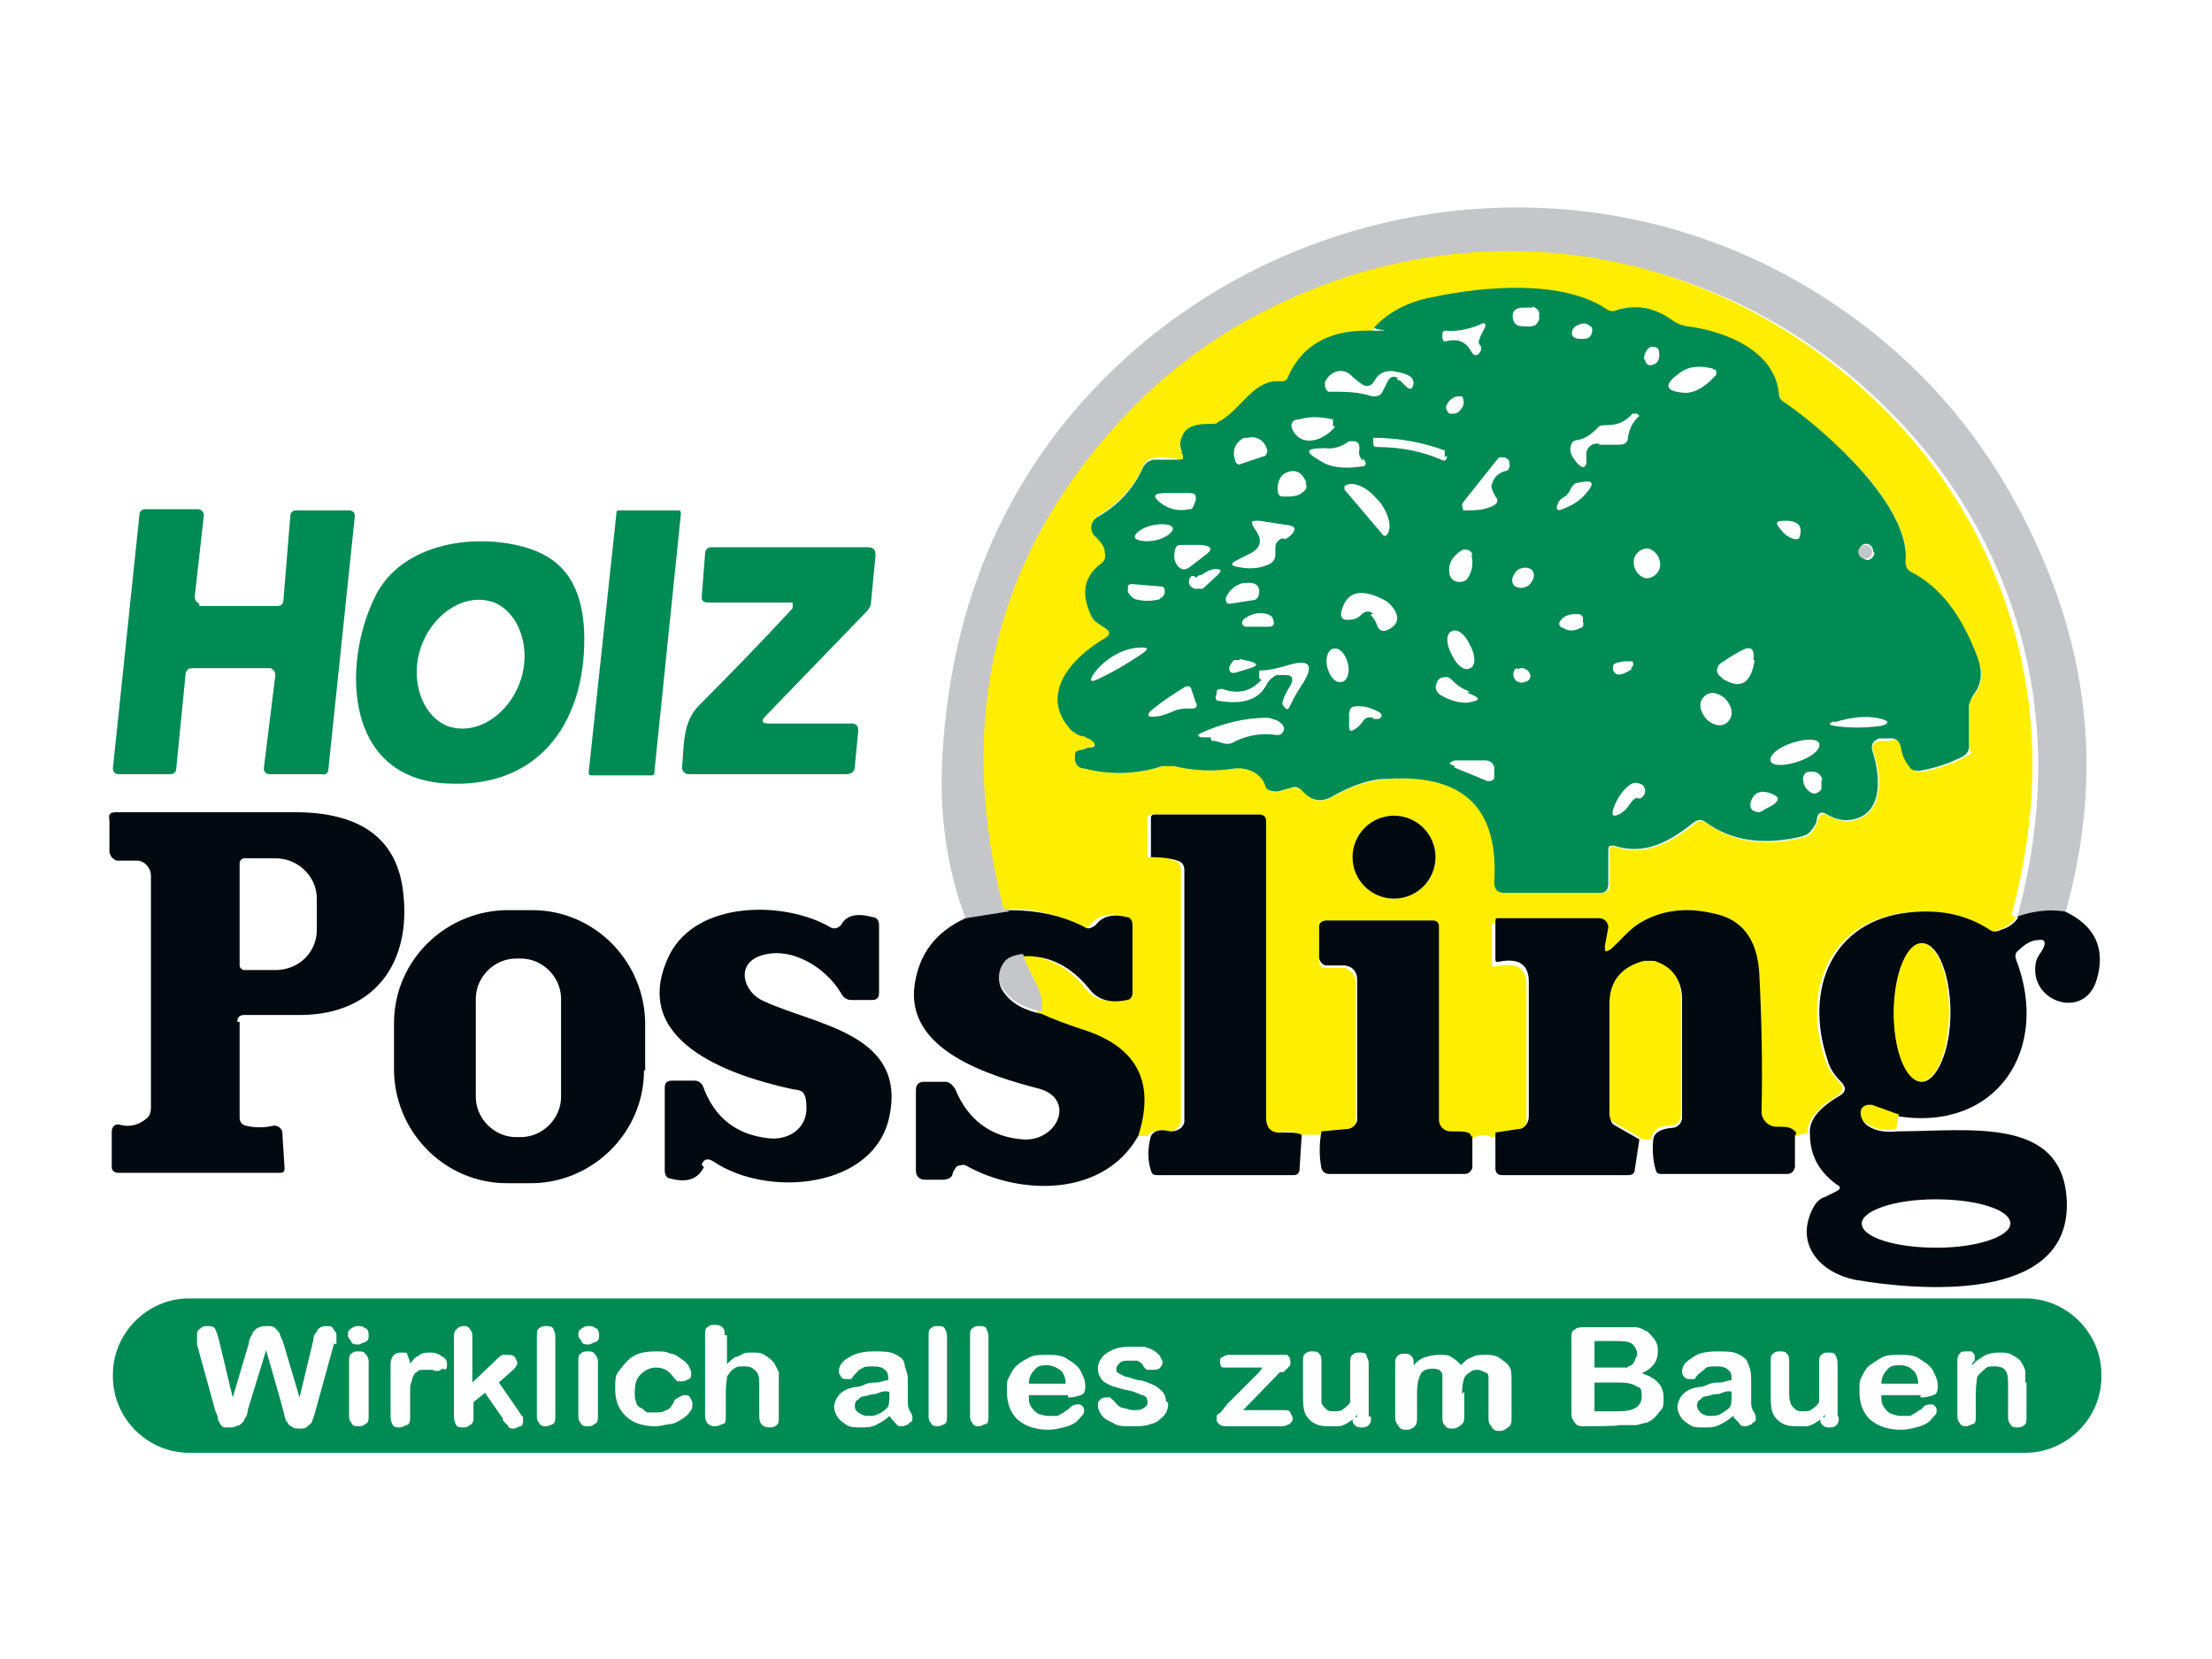
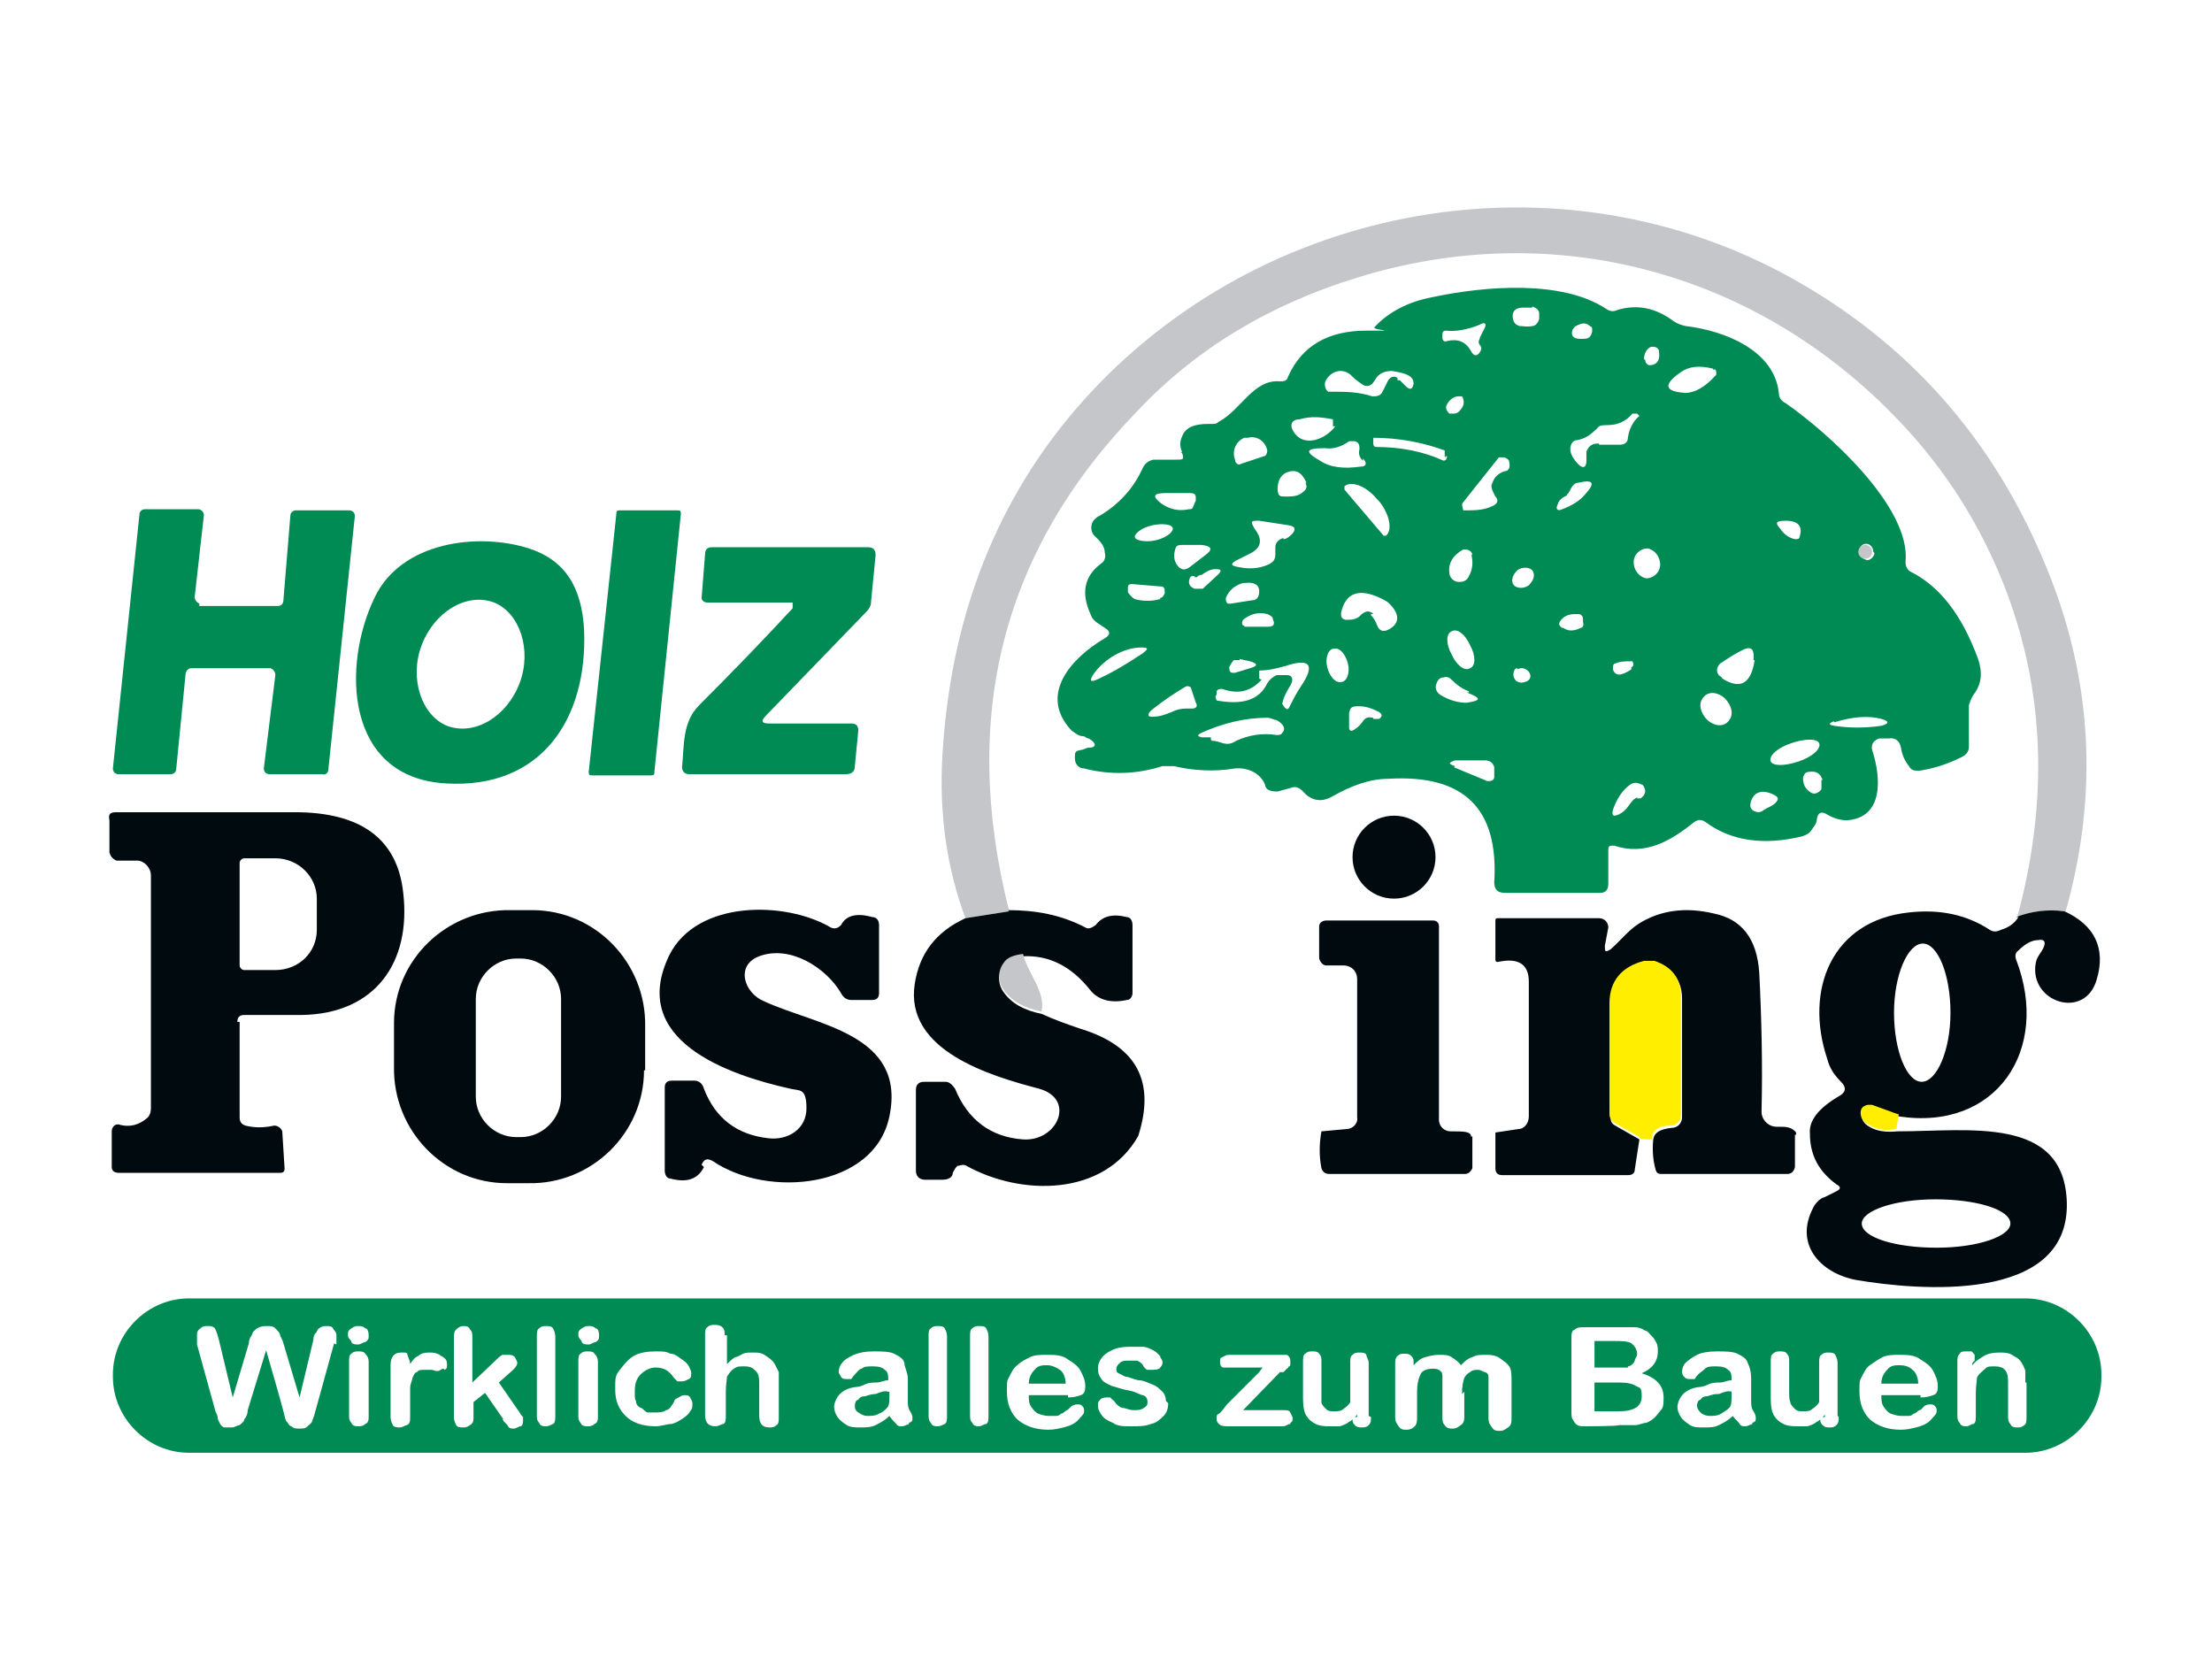
<svg xmlns="http://www.w3.org/2000/svg" id="Ebene_1" data-name="Ebene 1" viewBox="0 0 192 144">
  <defs>
    <style>      .cls-1 {        fill: #010a0e;      }      .cls-1, .cls-2, .cls-3, .cls-4 {        stroke-width: 0px;      }      .cls-2 {        fill: #008a54;      }      .cls-3 {        fill: #fe0;      }      .cls-4 {        fill: #c4c6c9;      }    </style>
  </defs>
  <g>
    <path class="cls-4" d="M179.3,79.1c-1.6-.2-3,0-4.2.5,2.7-10,2.4-19.5-1-28.4-2.1-5.5-5.2-10.4-9.2-14.6-12.3-13-30-17.8-47.1-12.5-7.5,2.3-13.9,6.1-19,11.5-11.8,12.1-15.5,26.6-11.2,43.5l-3.8.6c-1.6-4.3-2.3-9-2-14.1.7-12.2,4.8-22.5,12.2-30.8,15.5-17.3,41.4-22,61.8-10.5,10.6,6,18,14.8,22.4,26.4,3.5,9.3,3.8,18.8,1.1,28.4Z" />
-     <path class="cls-3" d="M175,79.6c-.3.5-.9.9-1.5,1.1s-.7,0-1,0c-2-1.3-4.3-1.8-7-1.5-6.7.7-9.1,6.7-7.1,12.7.2.8.7,1.4,1.2,2,.5.4.4.8-.1,1.2-1.8,1.1-2.7,2.2-2.6,3.3-.2,0-.6,0-1.2.3-.4-.4-.9-.6-1.5-.5-.7,0-1.4-.4-1.5-1.1v-.2c.1-4.1,0-8.2-.2-12.1-.2-2.9-1.5-4.5-3.9-5.1-2.5-.6-4.7-.3-6.6.9-.9.6-1.6,1.5-2.4,2.2-.4.3-.5.2-.5-.3l.3-1.5c0-.4-.2-.9-.7-.9h-8.9c-.2,0-.3,0-.3.3h0v3.3c0,.2.2.2.3.2,1.8-.4,2.7,0,2.7,1.7v11.7c0,.5-.4,1-.9,1.1l-2.1.3c-.7-.3-1.4-.2-1.9.3,0-.4-.6-.5-1.8-.5s-1-.4-1-1h0v-16.8c0-.3-.2-.5-.5-.5h-9.3c-.3,0-.5.2-.5.5v2.7c0,.3.2.6.5.6h1.5c.7,0,1.2.7,1.2,1.3v12c0,.5-.4,1-.9,1l-2.2.2c-.6,0-1.2,0-1.8,0-.4-.3-1-.3-1.6-.2-1,0-1.5-.3-1.5-1.3v-25.7c0-.4-.2-.6-.6-.6h-9.1c-.2,0-.4,0-.4.4v3.3s0,0,0,0h0c.9,0,1.7,0,2.3.3.4,0,.6.4.6.8v21.7c0,.6-.5,1-1,1h-.2c-.8-.2-1.4,0-1.7.4h-1.2c1.5-4.8-.2-7.9-5-9.4-1.2-.4-2.3-.8-3.4-1.3.3-1.7-1.2-3.3-1.6-5,2.3,0,4.3.9,5.8,2.9.7.9,1.8,1.3,3.2.9.3,0,.5-.3.5-.6v-5.9c0-.3-.2-.6-.5-.7-1.2-.3-2.1,0-2.7.7-.2.3-.5.4-.9.2-2.1-1.1-4.3-1.6-6.7-1.5-4.3-16.9-.6-31.4,11.2-43.5,5.2-5.3,11.5-9.1,19-11.5,17.1-5.3,34.8-.4,47.1,12.5,4,4.2,7.1,9.1,9.2,14.6,3.4,9,3.7,18.4,1,28.4l.3.2ZM102.1,39.8c-.7,0-1.4-.2-2,0-.4,0-.7.3-.9.7-.8,1.8-2.1,3.2-3.8,4.2-.5.3-.7,1-.4,1.6,0,0,0,.2.2.3.4.4.7.9.8,1.4,0,.3,0,.7-.3.9-1.5,1.1-1.8,2.6-.9,4.5,0,.3.4.5.6.7l.6.4c.5.3.5.6,0,.9-2.8,1.8-5.8,4.9-2.9,8,.3.3.6.5,1,.5s.4.1.5.2c.6.4.5.6,0,.8-.3,0-.5,0-.7.2-.4,0-.5.4-.5.7,0,.5.3.8.8.9,2.3.6,4.5.5,6.8-.2.3,0,.7,0,1,0,1.7.4,3.5.5,5.3.2,1.1-.2,2.1.4,2.6,1.4,0,0,0,.3.2.4.2.3.5.3.9.2l1.1-.3c.4,0,.8,0,1.1.3.7.9,1.6,1,2.6.4,1.6-.9,3.2-1.4,4.8-1.5,6.6-.5,9.6,2.5,9.2,9,0,.6.2.9.9.9h8.3c.5,0,.7-.2.7-.7v-2.9c0-.4.2-.5.5-.4,2.6.9,4.9-.4,6.9-2,.4-.3.7-.3,1.1,0,2.2,1.6,5,2,8.3,1.2.3,0,.6-.3.8-.5.2-.3.4-.6.5-1,.1-.5.5-.7.9-.4.5.3,1.2.5,1.7.5,3.2-.3,3-3.8,2.2-6.1-.2-.5,0-.8.6-.9h.8c.6-.2,1,0,1.1.7.1.6.3,1.1.7,1.6.2.3.6.4.9.4,1.3-.2,2.5-.6,3.7-1.2s.5-.5.5-.9v-3.6c0-.4.2-.7.4-.9.7-.9.9-1.9.4-3.1-1.4-3.8-3.3-6.3-5.9-7.6-.3,0-.4-.4-.4-.8.6-4.9-6.8-11.4-10.4-13.8-.3-.2-.5-.5-.6-.9-.4-3.7-4.7-5.5-8.1-5.8-.4,0-.7-.2-1-.4-1.6-1.2-3.2-1.5-4.9-1-.4.1-.7,0-1-.1-3.8-2.5-10.4-2.1-15.1-1-2.1.5-3.8,1.3-5,2.6-.2.2-.4.3-.7.3-3.3,0-5.6,1.2-6.8,4,0,.3-.4.5-.7.4-2.3,0-3.4,2.5-5.3,3.5-.3.2-.7.3-1,.2-.8,0-1.8.3-2.2,1.1-.2.4-.2.9,0,1.3.2.5,0,.7-.5.6h.1ZM124.6,74.4c0-2-1.6-3.6-3.6-3.6s-3.6,1.6-3.6,3.6,1.6,3.6,3.6,3.6,3.6-1.6,3.6-3.6Z" />
    <path class="cls-2" d="M102.6,39.2c-.2-.4-.2-.9,0-1.3.3-.9,1.3-1.1,2.2-1.1s.7,0,1-.2c1.9-1,3-3.7,5.3-3.5.3,0,.6,0,.7-.4,1.2-2.7,3.5-4,6.8-4s.5,0,.7-.3c1.2-1.3,2.9-2.2,5-2.6,4.7-1,11.3-1.5,15.1,1,.3.2.6.3,1,.1,1.7-.5,3.3-.2,4.9,1,.3.2.6.3,1,.4,3.4.4,7.7,2.1,8.1,5.8,0,.4.2.7.6.9,3.6,2.5,10.9,9,10.4,13.8,0,.3.1.6.4.8,2.6,1.3,4.5,3.8,5.9,7.6.4,1.2.3,2.2-.4,3.1-.2.3-.3.6-.4.9v3.6c0,.4-.2.7-.6.9-1.2.6-2.4,1-3.7,1.2-.4,0-.7,0-.9-.4-.4-.5-.6-1-.7-1.6-.1-.6-.5-.9-1.1-.8h-.8c-.5.2-.7.5-.6,1,.8,2.4,1,5.9-2.2,6.1-.6,0-1.2-.2-1.7-.5s-.8-.2-.9.4c0,.4-.3.7-.5,1s-.5.4-.8.5c-3.3.8-6.1.4-8.3-1.2-.4-.3-.7-.3-1.1,0-2,1.6-4.2,2.9-6.9,2-.4,0-.5,0-.5.4v2.9c0,.5-.2.8-.7.8h-8.3c-.6,0-.9-.3-.9-.9.4-6.4-2.6-9.4-9.2-9-1.6,0-3.2.6-4.8,1.5-1,.6-1.9.4-2.6-.4-.3-.3-.6-.5-1.1-.3l-1.1.3c-.3,0-.6,0-.9-.2,0,0-.2-.2-.2-.4-.4-1-1.5-1.5-2.6-1.4-1.8.3-3.6.2-5.3-.2h-1c-2.2.7-4.5.8-6.8.2-.5,0-.8-.4-.8-.9s0-.6.5-.7c.2,0,.5-.2.7-.2.7,0,.7-.4,0-.8-.2,0-.3-.2-.5-.2-.4,0-.7-.3-1-.5-2.9-3.1,0-6.3,2.9-8,.5-.3.5-.6,0-.9l-.6-.4c-.3-.2-.5-.4-.6-.7-.9-1.9-.6-3.4.9-4.5.3-.2.4-.6.3-.9,0-.6-.4-1-.8-1.4-.5-.4-.5-1.2,0-1.6,0,0,.2-.2.3-.2,1.7-1,3-2.4,3.8-4.2.2-.4.5-.6.9-.7.7,0,1.3,0,2,0,.6,0,.7,0,.5-.6h-.1ZM133,26.7h-.8c-.5,0-.9.2-.9.7s.2.8.6.9c.3,0,.7.1,1.1,0,.3,0,.5-.3.6-.6v-.5c0-.3-.3-.5-.6-.6h0ZM128.4,29.4l.4-.8c.3-.5.1-.7-.4-.4-1,.4-2,.6-2.9.5-.2,0-.3.1-.3.3h0v.3c0,.3.2.4.4.3.9-.2,1.6,0,2.1.9.2.4.5.5.8,0,.1-.2.1-.3,0-.5-.2-.2-.2-.4,0-.7h0ZM136.5,28.6c-.2.6.1.9,1.1.8.4,0,.6-.4.6-.7s0-.3-.2-.4c-.3-.3-.7-.3-1.2,0-.1,0-.2.2-.3.3h0ZM142.8,31.2c0,.3.2.5.4.5h.1c.6-.1.8-.5.7-1.2,0-.2-.2-.4-.5-.4h-.2c-.4.2-.6.6-.6,1.1h.1ZM148.7,32c-1.2-.3-2.1-.2-2.8.3-1.6,1.1-1.4,1.7.4,1.8.8,0,1.7-.5,2.6-1.5.1,0,.1-.4,0-.5s-.1,0-.2,0h0ZM121.5,33l.5.5c.4.4.6.3.7-.2,0-.6-.5-.9-1.9-1.1-.6,0-1.1.2-1.4.7l-.2.3c-.2.3-.6.4-.9.2s-.6-.4-.9-.7c-.8-.9-2-.5-2.4.5,0,.3,0,.6.3.8h.3c1.1,0,2.3,0,3.5.4.4,0,.7,0,.9-.4l.5-1c.2-.3.5-.4.8-.2h0c0,0,0,.2,0,.2ZM126.6,34.4c-.4,0-.8.3-1,.7-.2.3,0,.6.2.8h.4c.3,0,.5-.2.7-.5s.2-.7,0-1c0,0,0,0-.2,0h0ZM138.8,38.6h1.8c.4,0,.7-.2.7-.6.1-.7.4-1.4,1-1.9h0l-.2-.2c-.1,0-.3,0-.4,0h0c-.6.7-1.3,1-2.2,1s-.7.2-1,.4c-.5.5-1,.8-1.6.9-.4,0-.6.4-.6.8s.3.9.7,1.3c.4.4.7.3.7-.3v-.8c.2-.5.5-.7,1-.7h.1ZM115.7,36.9v-.5h0c-1-.2-1.9-.3-2.9,0-.7,0-.9.5-.5,1.1.9,1.4,2.8.6,3.6-.5h-.2ZM107.6,40.3l2.1-.7c.2,0,.3-.3.3-.5h0c-.2-.9-1-1.3-1.7-1.1h-.3c-.7.3-1.1,1.1-.8,1.9h0c0,.3.3.5.5.4h0ZM125.4,39.7v-.4s0-.2,0-.2c-1.9-.7-4-1.1-6.2-1.1h0v.4c0,.2,0,.4.3.4,2.1,0,4,.4,5.6,1.1.3.2.5,0,.5-.3h-.1ZM118.3,40c-.3-.3-.4-.6-.3-1,0-.3,0-.6-.4-.7h-.5c-.7.5-1.4.7-2.1.6-1.7,0-1.8.3-.4,1.1.9.6,2.1.7,3.5.5.5,0,.6-.3.2-.7v.2ZM129.5,42.1c.1-.6.5-1,1.1-1.2.4,0,.5-.4.4-.8,0-.2-.2-.3-.4-.4-.2,0-.4,0-.5,0l-3.1,3.9c-.2.2,0,.5,0,.7,0,0,0,0,.2,0,.8,0,1.6,0,2.4-.4.4-.2.5-.5.2-.8l-.2-.4c-.1-.2-.2-.5-.1-.8h0ZM113.4,41.9c-.4-.9-.9-1.2-1.7-.9-.5.2-.8.7-.8,1.4s.2.7.7.7,1.1,0,1.5-.4c.3-.2.4-.5.2-.8h.1ZM136,43c-.4.2-.7.4-.8.8-.2.4,0,.6.4.4.8-.3,1.5-.7,2-1.3.9-1,.7-1.3-.6-1-.4,0-.6.4-.8.8,0,0-.1.2-.2.2h0ZM116.7,42.5l3.4,4h.2c.6-.5.3-1.9-.6-3h0l-.2-.2c-.9-1.1-2.2-1.6-2.8-1.1h0v.3h0ZM100.8,43.7c.7.5,1.5.7,2.4.5.2,0,.3,0,.4-.3s.2-.4.2-.5c0-.4,0-.6-.5-.6h-2.2c-1,0-1.1.3-.3.9ZM111.4,46.8c.3,0,.6-.3.8-.5.3-.4.2-.6-.3-.7l-2.6-.4c-.7,0-.8,0-.4.7.7.9.6,1.6-.3,2.1l-1.2.6c-.6.3-.6.5,0,.6.9.2,1.8.2,2.7-.2.4-.2.6-.4.6-.9v-.6c0-.4.3-.7.7-.8h0ZM155.8,46.8c.2,0,.4,0,.4-.2h0c.3-.9-.1-1.4-1.2-1.4s-.8.3-.4.8c.3.4.7.7,1.2.8ZM101.8,45.9c0-.4-.9-.5-1.8-.3s-1.5.7-1.5,1,.9.5,1.8.3,1.5-.7,1.5-1ZM104.6,48.2c.7-.5.6-.8-.3-.9h-1.6c-.4,0-.6,0-.7.4-.2.7,0,1.2.3,1.5.3.3.6.3,1,0,0,0,1.3-1,1.3-1ZM162.6,47.9c0-.4-.3-.7-.6-.7h0c-.4,0-.6.3-.6.7s.3.6.6.7.7-.3.7-.6h0ZM142.9,50.2c.6,0,1.2-.5,1.2-1.2s-.5-1.3-1.1-1.4c-.6,0-1.2.5-1.2,1.2s.5,1.3,1.1,1.4ZM127.8,48.2c0-.3-.3-.5-.6-.5h-.2c-.9.5-1.3,1.2-1.2,2,0,.5.5.9,1,.8.3,0,.6-.2.7-.5.3-.5.4-1.2.2-1.9h0ZM103.7,50h-.2c-.2,0-.3.3-.3.5,0,.3.2.5.5.6.2,0,.5,0,.7,0l1.3-1.2c.4-.4.3-.5-.2-.5s-.9.3-1.2.5c0,0-.3,0-.4.2h-.2ZM133,49.5c-.3-.3-.9-.3-1.3,0h0c-.4.4-.6.9-.3,1.3h0c.3.3.9.3,1.3,0h0c.4-.4.6-.9.3-1.3h0ZM100.7,51.9c.2,0,.3-.2.4-.4,0-.4,0-.6-.4-.6l-2.4-.2c-.2,0-.4,0-.4.3h0v.4c.2.3.4.5.6.6.7.2,1.5.2,2.2,0ZM107.9,50.6c-.7.2-1.2.6-1.5,1.3,0,.2,0,.4.2.5h.2l1.9-.3c.4,0,.6-.3.6-.8s-.4-.8-1.2-.7h-.2ZM119,53.4c.2.2.4.5.5.8.2.6.6.7,1.1.4.9-.5.9-1.3,0-2.2-.2-.2-.4-.3-.6-.4-2-1-3.2-.6-3.6,1.2,0,.3,0,.5.4.6h0c.5,0,1,0,1.4-.5.4-.3.7-.3,1,0h-.2ZM108,54.4h2.1c.4,0,.6-.2.4-.6,0-.3-.3-.4-.5-.5-.8-.2-1.5,0-2.1.5,0,0-.2.3,0,.5,0,0,.2,0,.3,0h-.2ZM137.2,54.5c.2,0,.3-.3.2-.5v-.4c-.1-.2-.2-.3-.4-.3-.5,0-1,0-1.4.4s-.3.6,0,.8h.1c.4.3.9.3,1.5,0h0ZM127.6,58c.5-.2.5-1.1,0-2-.4-.9-1.1-1.5-1.6-1.2-.5.2-.5,1.1,0,2,.4.9,1.1,1.5,1.6,1.2ZM99.1,56.2c-1.6,0-3.2,1-4.1,2.2-.5.7-.4.9.4.5,1.3-.6,2.6-1.4,3.8-2.2.5-.4.5-.5-.2-.5h0ZM116.4,59.2c.5,0,.8-.8.6-1.6-.2-.8-.7-1.4-1.2-1.3-.5,0-.8.8-.6,1.6.2.8.7,1.4,1.2,1.3ZM152.2,57.3c.1-1-.2-1.3-1.1-.8-.6.3-1.2.7-1.8,1.1-.3.3-.4.8,0,1.1,0,0,.1,0,.2.2,1.6,1,2.5.4,2.8-1.6h0ZM107.6,57.3c-.2,0-.4,0-.5,0-.2.2-.3.4-.4.6,0,.2,0,.5.3.5h.2l1.3-.4c.7-.2.7-.4,0-.6,0,0-.9-.2-.9-.2ZM141.6,57.9c.2,0,.2-.3.1-.5,0,0-.1,0-.2,0-.4,0-.9,0-1.3.2-.2,0-.2.3-.2.5.2.6.7.6,1.6,0h0ZM109.5,59c-.9,1-2,1.3-3.4.8-.2,0-.4,0-.5.2h0v.3c-.2.2,0,.4,0,.5h0c2.2.4,3.7,0,4.4-1.5.2-.3.4-.5.8-.7.3,0,.6,0,.9,0,.5,0,.6.4.3.9-.3.5-.6,1-.7,1.6h0c0,0,.2.3.2.3.2.2.3.2.4,0,.3-.6.6-1.2,1-1.8,1.3-1.9.8-2.5-1.3-1.8-.7.2-1.5.4-2.3.4h0v.7h0ZM131.7,58c-.3,0-.4.5-.3.8,0,0,.1.2.2.3.3.2.6.2,1,0,.3-.2.3-.5.1-.8h0c-.3-.3-.6-.4-1-.2h0ZM127.5,60c-.6-.2-1.1-.6-1.5-1-.2-.2-.4-.3-.7-.2-.3,0-.5.2-.6.5-.2.4,0,.8.3,1,.8.5,1.6.7,2.3.7,1.3-.2,1.3-.4,0-.9h.2ZM103.1,61.5h.4c.3,0,.5-.2.3-.5l-.4-1.2c0-.2-.3-.3-.5-.2h0c-1,.6-1.9,1.2-2.9,2-.5.4-.4.7.2.6.5,0,1-.2,1.5-.4.4-.2.8-.3,1.3-.3h0ZM150.1,62.5c.4-.5.2-1.3-.4-1.9h0c-.7-.6-1.5-.6-1.9,0-.4.5-.2,1.3.4,1.9h0c.7.6,1.5.6,1.9,0ZM119.2,62.4h.5c.3-.2.3-.4,0-.6-.6-.3-1.1-.5-1.8-.5s-.7.2-.8.6c0,.4,0,.8,0,1.2,0,.4.2.4.5.2s.5-.4.7-.7.5-.4.8-.3h.1ZM159.2,62.6c-.5.2-.5.3,0,.4,1.3.2,2.7.2,4.1,0,.7-.2.7-.4,0-.6-1.1-.3-2.5-.2-4.1.3ZM105.2,64.3c.8,0,1.2.6,2.1,0,1.1-.5,2.3-.7,3.5-.5.2,0,.4,0,.5-.2.3-.3.2-.7-.5-1.1-.2,0-.5-.2-.8-.2-2,0-3.9.5-5.7,1.3-.4.2-.4.3,0,.4h.8v.2ZM157.9,64.5c-.2-.4-1.2-.4-2.4,0h0c-1.2.4-2,1.1-1.8,1.6h0c.2.4,1.2.4,2.4,0h0c1.2-.4,2-1.1,1.8-1.6h0ZM126.2,66.6l2.9,1.2c.3,0,.5,0,.6-.3v-.9c-.1-.4-.4-.6-.8-.6h-2.6c-.6.2-.6.3,0,.5h0ZM158.2,67.7c-.2-.6-.6-.8-1.2-.7-.3,0-.4.2-.5.5,0,.6.2,1,.7,1.3.3.2.7,0,.9-.3v-.8h.1ZM142.1,69.3h.3c.4-.3.5-.6.3-1,0,0-.1-.2-.2-.2-.4-.2-.7-.2-1,0-.7.5-1.2,1.3-1.5,2.2-.1.5,0,.6.5.4.4-.2.6-.4.9-.8.2-.3.4-.6.8-.7h-.1ZM153.1,70.3c.3-.2.7-.3,1-.6.3-.3.3-.5-.1-.7-1-.5-1.7-.3-2,.5-.2.6,0,.9.6,1,0,0,.3,0,.5-.2Z" />
    <path class="cls-2" d="M17.2,52.6h6.9c.3,0,.5-.2.5-.5l.6-7.3c0-.3.2-.5.5-.5h4.6c.3,0,.5.2.5.5h0l-2.3,22c0,.3-.3.5-.5.4h-4.6c-.3,0-.5-.2-.5-.5h0l1-8.1c0-.3-.2-.5-.4-.6h-6.9c-.3,0-.5.3-.5.6l-.8,8.1c0,.3-.2.5-.5.5h-4.5c-.3,0-.5-.2-.5-.5h0l2.3-22c0-.3.2-.5.5-.5h4.6c.3,0,.5.3.5.5h0l-.8,7.1c0,.3.2.5.4.6h0v.2Z" />
    <path class="cls-2" d="M50.7,54.7c.3,7.7-3.7,13.8-12,13.3-8.8-.5-9-10.3-6.2-16.1,2.3-4.9,9-5.7,13.4-4.3,3.1,1,4.6,3.3,4.8,7.1ZM38.8,63c2.4.9,5.2-.8,6.3-3.7h0c1.1-2.9,0-6.1-2.2-7-2.4-.9-5.2.8-6.3,3.7h0c-1.1,2.9,0,6.1,2.2,7Z" />
    <circle class="cls-4" cx="161.9" cy="47.9" r=".6" />
    <path class="cls-2" d="M66.7,62.8h7.2c.4,0,.6.2.6.6l-.3,3.1c0,.5-.3.7-.8.7h-13.6c-.4,0-.6-.3-.6-.6h0c.2-1.9,0-3.9,1.5-5.4,2.9-2.9,5.6-5.7,8.1-8.4,0,0,0-.3,0-.5h-7.4c-.3,0-.5-.2-.5-.4h0l.3-3.8c0-.4.2-.6.6-.6h13.5c.5,0,.7.2.7.7l-.4,4.1c0,.3-.2.6-.4.8l-8.7,9c-.5.5-.4.7.3.7h0Z" />
    <path class="cls-1" d="M20.8,88.8v8.2c0,.4.2.6.5.7.8.2,1.6.2,2.5,0,.3,0,.6.2.7.5h0l.2,3.2c0,.3-.1.4-.4.4h-14c-.4,0-.6-.2-.6-.5v-3.1c0-.3.2-.6.5-.6h.1c1,.3,1.8,0,2.4-.5.3-.2.4-.6.4-.9v-20.2c0-.7-.6-1.3-1.2-1.3h-1.8c-.4-.2-.5-.4-.6-.7v-2.8c-.1-.5,0-.7.6-.7h15.5c5.7,0,8.9,2.3,9.4,7,.7,6-2.4,10.5-8.8,10.6h-5c-.4,0-.6.2-.6.6h.2ZM20.8,75.1v8.7c0,.2.2.4.4.4h2.7c2,0,3.6-1.5,3.6-3.5h0v-2.7c0-1.9-1.6-3.5-3.6-3.5h-2.7c-.2,0-.4.2-.4.4v.2Z" />
-     <path class="cls-1" d="M113,98.3l-.2,3.2c0,.3-.2.5-.5.5h-11.8c-.3,0-.5,0-.6-.4-.3-.9-.3-1.9,0-3,.3-.5.8-.6,1.7-.4.6,0,1.1-.3,1.2-.8v-21.9c0-.4-.2-.7-.6-.8-.6-.2-1.4-.3-2.3-.3h0v-3.3c0-.2,0-.4.3-.4h9.1c.4,0,.6.2.6.6v25.7c0,1,.5,1.4,1.5,1.3.7,0,1.2,0,1.6.2v-.2Z" />
    <circle class="cls-1" cx="121" cy="74.4" r="3.6" />
    <path class="cls-1" d="M55.9,92.9c0,5.5-4.6,9.9-10,9.8h-1.9c-5.5,0-9.9-4.6-9.8-10.1v-3.8c0-5.5,4.6-9.9,10.1-9.8h1.9c5.5,0,9.9,4.6,9.8,10.1v3.8h-.1ZM48.7,86.7c0-1.9-1.6-3.5-3.5-3.5h-.4c-1.9,0-3.5,1.6-3.5,3.5h0v8.5c0,1.9,1.6,3.5,3.5,3.5h.4c1.9,0,3.5-1.6,3.5-3.5v-8.5Z" />
    <path class="cls-1" d="M61.1,101.3c-.5,1-1.4,1.4-2.9,1-.3,0-.5-.3-.5-.7v-7.2c0-.4.2-.6.6-.6h2c.4,0,.7.3.8.7,1,2.6,2.9,4,5.6,4.3,1.7.2,3.3-.8,3.3-2.6s-.6-1.5-1.4-1.7c-5.4-1.2-14.1-4.2-10.5-11.6,2.4-4.8,10.1-4.7,14-2.4.4.2.7,0,.9-.2.4-.8,1.3-1.1,2.7-.7.4,0,.6.3.6.7v5.9c0,.4-.2.6-.6.6h-1.8c-.4,0-.7-.2-.9-.6-1.3-2.2-4.4-4.2-7.1-3.2-2.1.8-1.3,3.2.4,3.9,4.5,2.1,12.4,2.8,10.9,10-1.3,6.3-10.6,7.1-15.3,3.9-.5-.3-.8-.2-1,.3l.2.2Z" />
    <path class="cls-1" d="M87.5,79c2.4,0,4.6.4,6.7,1.5.3.2.6,0,.9-.2.6-.8,1.5-1,2.7-.7.3,0,.5.3.5.7v5.9c0,.3-.2.6-.5.6-1.4.3-2.5,0-3.2-.9-1.6-2-3.5-3-5.8-2.9-.8,0-1.3.3-1.7.8-.5.7-.5,1.6,0,2.3.7,1,1.8,1.6,3.3,1.9,1.1.5,2.2.9,3.4,1.3,4.9,1.5,6.5,4.6,5,9.3-3,5.3-10.2,5.2-14.9,2.6-.3-.2-.6,0-.8,0-.2.2-.3.4-.4.6,0,.4-.4.6-.9.6h-1.5c-.5,0-.8-.3-.8-.8v-7c0-.5.3-.7.7-.7h1.9c.3,0,.6.3.8.6,1.1,2.7,3.1,4.2,5.9,4.4,3,.2,4.6-3.5,1.4-4.4-4.2-1.1-11.7-3.3-10.8-9.1.4-2.6,1.8-4.5,4.4-5.7l3.8-.6h0Z" />
    <path class="cls-1" d="M175,79.6c1.3-.5,2.7-.7,4.2-.5,2.6,1.2,3.6,3.2,2.8,5.9-1,3.6-5.9,2-5.3-1.4.1-.6.5-.9.7-1.4s0-.7-.5-.6c-.6,0-1.2.4-1.7.9-.3.2-.3.5-.2.8,3,7.8-1.7,14.9-10.2,13.6l-2.2-.8h-.4c-.4,0-.6.3-.6.7s.2.7.5.9c.7.5,1.6.6,2.6.5,6.2,0,14.5-1.4,14.7,6.2.2,8.8-13,7.6-18.3,6.7-3.1-.6-5.4-3.1-3.7-6.3.2-.4.6-.8,1-.9l1-.5c.4-.2.4-.4,0-.6-1.5-1.1-2.3-2.5-2.3-4.4-.1-1.1.7-2.2,2.6-3.3.5-.3.6-.7.1-1.2-.6-.6-1-1.2-1.2-2-2-6,.4-12,7.1-12.7,2.7-.3,5,.2,7,1.5.3.2.6.2,1,0,.7-.2,1.2-.6,1.5-1.1h-.2ZM166.8,93.9c1.3,0,2.5-2.7,2.5-6s-1.1-6-2.4-6h0c-1.3,0-2.5,2.7-2.5,6s1.1,6,2.4,6h0ZM174.5,106.2c0-1.2-2.9-2.1-6.5-2.1s-6.4,1-6.4,2.1h0c0,1.2,2.9,2.1,6.5,2.1s6.4-1,6.4-2.1h0Z" />
    <path class="cls-1" d="M155.8,98.5v2.8c-.1.4-.3.6-.7.6h-10.8c-.3,0-.5,0-.6-.4-.2-.7-.3-1.6-.2-2.6.1-.6.6-.9,1.6-1,.5,0,.9-.4.9-.9v-10.3c0-1.6-.8-2.6-2.3-3.1-.3,0-.6,0-.9,0-2,.5-3,1.7-3,3.7v9.6c0,.3,0,.6.4.8l2.1,1.2-.4,2.6c0,.4-.3.5-.6.5h-10.9c-.4,0-.6-.2-.6-.6v-3.1l2-.3c.5,0,.9-.5.9-1.1v-11.7c0-1.5-.9-2.1-2.7-1.7q-.2,0-.2-.2v-3.3c0-.2,0-.3.2-.3h8.8c.5,0,.8.4.8.8h0c0,0-.3,1.6-.3,1.6,0,.5,0,.6.5.3.8-.7,1.5-1.6,2.4-2.2,1.9-1.2,4.1-1.5,6.6-.9,2.4.5,3.7,2.2,3.9,5.1.2,3.9.3,8,.2,12.1,0,.7.6,1.3,1.3,1.3h.2c.6,0,1.1,0,1.5.5v.2Z" />
    <path class="cls-1" d="M127.8,98.6v2.8c-.2.4-.4.5-.7.5h-11.7c-.4,0-.6-.2-.7-.5-.2-1-.2-2.1,0-3.2l2.2-.2c.5,0,1-.5.9-1v-12c0-.7-.5-1.2-1.2-1.2h-1.5c-.3,0-.6-.4-.6-.7v-2.7c0-.3.3-.5.6-.5h9.3c.3,0,.5.2.5.5v16.8c0,.6.5,1,1,1h0c1.2,0,1.8,0,1.8.5h0Z" />
-     <ellipse class="cls-3" cx="166.8" cy="87.9" rx="6" ry="2.4" transform="translate(78 254.2) rotate(-89.7)" />
    <path class="cls-4" d="M88.8,82.8c.4,1.7,2,3.3,1.6,5-1.5-.3-2.6-.9-3.3-1.9-.5-.7-.5-1.6,0-2.3.3-.5.9-.7,1.7-.8Z" />
    <path class="cls-3" d="M143.5,98.9c-.8,0-1.2,0-1.2-.2l-2.1-1.2c-.3-.2-.5-.4-.5-.8v-9.6c0-2,1.1-3.2,3-3.7h.9c1.5.5,2.3,1.5,2.3,3.1v10.3c0,.5-.4.9-.9.9-1,0-1.5.4-1.6,1v.2Z" />
    <path class="cls-3" d="M164.8,96.8l-.2,1.2c-1.1.2-1.9,0-2.6-.5-.3-.2-.5-.5-.5-.9s.2-.6.6-.7h.4l2.2.8h.1Z" />
    <g>
      <path class="cls-2" d="M76,121c-.5,0-.8.2-1,.2s-.4.1-.5.3c-.2,0-.3.3-.3.5s0,.4.3.6.5.3.8.3.7,0,1-.2c.3-.1.5-.3.7-.5.2-.2.2-.6.2-1.2v-.2h-.1c-.3-.1-.6,0-1.1.2Z" />
      <path class="cls-2" d="M141.3,118.6c.2,0,.5-.2.6-.5,0-.2.2-.3.2-.6s-.2-.7-.5-.9c-.3-.2-.9-.2-1.6-.2h-1.6v2.3h1.8c.5,0,.9,0,1.1,0Z" />
      <path class="cls-2" d="M142,120.3c-.3-.2-.8-.3-1.5-.3h-2.1v2.5h2.1c1.3,0,2-.4,2-1.3s-.2-.7-.5-.9Z" />
      <path class="cls-2" d="M117.8,123v-.2c0,0-.1.1-.2.2h.2Z" />
      <path class="cls-2" d="M92,118.9c-.3-.2-.7-.4-1.1-.4s-.8,0-1.1.4c-.3.3-.5.7-.5,1.2h3.2c0-.5-.2-1-.5-1.2Z" />
      <path class="cls-2" d="M149.1,121c-.5,0-.8.2-1,.2s-.4.1-.5.3c-.2,0-.3.3-.3.5s.1.4.3.6c.2.2.5.3.8.3s.7,0,1-.2c.3-.2.5-.3.7-.5s.2-.6.2-1.2v-.2h0c-.3-.1-.6,0-1.1.2Z" />
      <path class="cls-2" d="M175.8,112.7H16.4c-3.6,0-6.6,3-6.6,6.6v.2c0,3.6,3,6.6,6.6,6.6h159.4c3.6,0,6.6-3,6.6-6.6v-.2c0-3.6-3-6.6-6.6-6.6ZM29,116.6l-1.6,5.8c-.1.4-.2.7-.3.9,0,.2-.2.3-.4.5s-.4.2-.7.2-.5,0-.7-.2c-.2,0-.3-.3-.4-.4-.1,0-.2-.5-.3-.9h0c0-.1-1.5-5.3-1.5-5.3l-1.6,5.2c0,.4-.2.7-.3.8,0,.2-.2.3-.4.5-.2,0-.4.2-.7.2s-.4,0-.6,0c-.2,0-.3-.2-.4-.3,0-.1-.2-.3-.2-.5s-.1-.4-.2-.6l-1.6-5.8c0-.3,0-.6,0-.8s0-.4.3-.6c.2-.2.4-.2.6-.2s.6,0,.7.3c.1.2.2.5.3.9l1.2,5,1.4-4.7c0-.4.2-.6.3-.8,0-.2.2-.3.4-.5.2-.1.4-.2.8-.2s.6,0,.8.2c.2.2.3.3.4.5,0,.2.2.4.3.8l1.4,4.7,1.2-5c0-.3.1-.5.2-.6.1,0,.1-.3.3-.4.1-.1.3-.2.6-.2s.5,0,.6.2c.1.2.3.3.3.6s0,.4,0,.8ZM32,118.3v4.6c0,.3,0,.6-.3.7-.2.2-.4.2-.6.2s-.5,0-.6-.3c-.2-.2-.2-.4-.2-.7v-4.6c0-.3,0-.6.2-.7.2-.2.4-.2.6-.2s.5,0,.6.2c.2.2.3.4.3.7h0ZM31.7,116.5c-.2,0-.4.2-.6.2s-.5,0-.6-.2c0-.2-.3-.3-.3-.6s0-.4.3-.6.4-.2.6-.2.4,0,.6.2c.2,0,.3.3.3.6s0,.4-.3.6ZM38.5,118.8c-.2,0-.3.2-.5.2s-.2,0-.5-.1c-.3,0-.5,0-.7,0s-.5,0-.6.2c-.2,0-.3.3-.4.5,0,.2-.2.5-.2.9v1.2h0v1.3c0,.3,0,.6-.3.7s-.4.2-.6.2-.5,0-.6-.2-.2-.4-.2-.7v-4.5c0-.7.3-1.1.9-1.1s.5,0,.6.3c.1.3.2.4.2.7.2-.3.4-.6.7-.7.2-.2.5-.3.9-.3s.7,0,1.1.3c.4.2.5.4.5.7s0,.4-.2.5ZM45.4,123.2c0,.3,0,.5-.2.6-.2,0-.4.2-.6.2s-.4,0-.5-.2c0-.1-.3-.3-.5-.6h.1l-1.6-2.3-1,.8v1.3c0,.3,0,.5-.3.7-.3.2-.4.2-.6.2s-.5,0-.6-.2c-.1-.2-.2-.4-.2-.7v-6.8c0-.4,0-.6.2-.8.2-.2.4-.3.6-.3s.5,0,.6.3c.2.2.2.4.2.7v3.9l2-1.9c.2-.2.4-.4.6-.5.2,0,.3,0,.5,0s.4,0,.6.2c0,.1.2.3.2.5s-.2.5-.7.9l-.9.8,1.8,2.6c.1.2.2.3.3.4v.3ZM48.2,122.9c0,.3,0,.6-.2.7s-.4.2-.6.2-.5,0-.6-.3c-.2-.2-.2-.4-.2-.7v-6.8c0-.3,0-.6.2-.7.2-.2.4-.2.6-.2s.5,0,.6.2.2.4.2.7v6.9ZM51.9,118.3v4.6c0,.3,0,.6-.3.7-.2.2-.4.2-.6.2s-.5,0-.6-.3c-.2-.2-.2-.4-.2-.7v-4.6c0-.3,0-.6.2-.7.2-.2.4-.2.6-.2s.5,0,.6.2c.2.2.3.4.3.7h0ZM51.7,116.5c-.2,0-.4.2-.6.2s-.5,0-.6-.2c0-.2-.3-.3-.3-.6s0-.4.3-.6.4-.2.6-.2.4,0,.6.2c.2,0,.3.3.3.6s0,.4-.3.6ZM60.1,121.9c0,.2,0,.4-.2.6-.1.2-.3.4-.6.6s-.6.4-1,.5c-.4,0-.9.2-1.4.2-1.1,0-2-.3-2.6-.9s-.9-1.3-.9-2.3,0-1.2.4-1.7.7-.9,1.2-1.2c.5-.3,1.2-.4,1.9-.4s.9,0,1.3.2c.4,0,.7.3,1,.5.3.2.5.4.6.6.1.2.2.4.2.6s0,.4-.2.5c-.2.1-.4.2-.6.2s-.3,0-.4,0c0,0-.2-.2-.3-.3-.2-.3-.4-.5-.7-.7-.2-.1-.5-.2-.9-.2s-.9.2-1.3.6c-.4.4-.5.9-.5,1.5s0,.6.1.8c0,.3.2.5.4.6.2,0,.3.3.6.4.3,0,.5,0,.7,0s.7,0,.9-.2c.3,0,.5-.4.7-.7,0-.2.2-.3.4-.4.2-.1.3-.2.5-.2s.4,0,.5.2c0,0,.2.3.2.5h0ZM67.6,119.9v3.1c0,.3,0,.6-.2.7-.2.2-.4.2-.6.2-.6,0-.9-.3-.9-1v-2.7c0-.5,0-.9-.3-1.2-.3-.3-.5-.4-1-.4s-.6,0-.9.2-.4.4-.6.7c0,.2-.1.7-.1,1.3v2.1c0,.3,0,.6-.2.7-.2,0-.4.2-.7.2-.6,0-.9-.3-.9-1v-6.9c0-.3,0-.6.2-.7.2-.2.4-.2.6-.2s.5,0,.7.2c.2.2.2.4.2.7h.2v2.5c.2-.2.4-.4.7-.6.2,0,.5-.2.7-.3.2-.1.5-.1.8-.1.5,0,.8,0,1.2.3.3.2.6.4.8.8.1.2.2.4.3.6v.8ZM78.9,123.6c-.3.1-.4.2-.6.2s-.4,0-.5-.2c-.2-.2-.4-.4-.6-.7h0c-.4.4-.8.6-1.2.8-.4.2-.9.2-1.3.2s-.9,0-1.2-.2c-.3-.2-.6-.4-.8-.7-.2-.3-.3-.6-.3-.9s.2-.8.5-1.1c.3-.3.7-.5,1.3-.6,0,0,.4,0,.8-.2.4-.2.8-.2,1.1-.2s.7-.2,1-.2c0-.4,0-.7-.3-.9-.2-.2-.5-.3-1-.3s-.8,0-1,.2c-.2,0-.4.3-.6.5s-.3.4-.3.4c0,0-.2,0-.4,0s-.4,0-.5-.2-.2-.3-.2-.4c0-.3.1-.6.3-.8.2-.3.6-.5,1-.7.5-.2,1-.3,1.7-.3s1.4,0,1.8.2c.4.2.8.4.9.8,0,.4.3.8.3,1.4v1.9c0,.3,0,.6.2.9s.2.5.2.6c0,.2,0,.3-.3.4ZM82.2,122.9c0,.3,0,.6-.2.7s-.4.2-.6.2-.5,0-.6-.3c-.2-.2-.2-.4-.2-.7v-6.8c0-.3,0-.6.2-.7.2-.2.4-.2.6-.2s.5,0,.6.2.2.4.2.7v6.9ZM85.8,122.9c0,.3,0,.6-.2.7-.2,0-.4.2-.6.2s-.5,0-.6-.3c-.2-.2-.2-.4-.2-.7v-6.8c0-.3,0-.6.2-.7.2-.2.4-.2.6-.2s.5,0,.6.2c.1.2.2.4.2.7v6.9ZM89.3,121.1c0,.4,0,.7.2,1s.4.5.6.6c.3.1.6.2.9.2h.6c.2,0,.3,0,.5-.2.2,0,.3-.2.5-.3.1,0,.3-.3.5-.4,0,0,.2-.1.4-.1s.3,0,.4.1.2.2.2.4,0,.3-.2.5c-.2.2-.3.4-.6.6-.3.2-.6.3-1,.4-.4.1-.8.2-1.3.2-1.1,0-2-.3-2.7-.9-.6-.6-.9-1.4-.9-2.4s0-.9.2-1.3c.2-.4.4-.8.7-1,.3-.3.7-.5,1.1-.7.4-.2.9-.2,1.5-.2s1.3,0,1.8.4c.5.3.9.6,1.1,1,.2.4.4.8.4,1.3s-.1.7-.4.8c-.3.1-.6.2-1.1.2v-.2c0,0-3.4,0-3.4,0ZM101,122.9c-.3.3-.6.6-1.1.7-.5.2-1,.2-1.7.2s-1.2,0-1.6-.3c-.5-.2-.8-.4-1-.7-.2-.3-.3-.5-.3-.8s0-.3.2-.5c0-.1.3-.2.5-.2s.3,0,.4,0c0,.1.2.2.3.3.2.3.4.5.7.6.3,0,.6.2,1,.2s.6,0,.9-.2c.3-.2.3-.3.3-.5,0-.3-.1-.5-.4-.6-.2,0-.6-.3-1.2-.4-.6-.1-1.1-.3-1.5-.4-.4-.2-.7-.3-.9-.6-.2-.3-.3-.5-.3-.9s.1-.6.3-.9c.2-.3.5-.5.9-.7.4-.2.9-.3,1.5-.3s.9,0,1.2,0,.7.2.9.3c.2.1.4.3.6.5,0,.2.2.3.2.5s0,.3-.2.5c0,.1-.3.2-.6.2s-.3,0-.5,0c-.1,0-.3-.2-.4-.4s-.3-.3-.5-.4c-.2,0-.4,0-.7,0s-.6,0-.8.2c-.2.2-.3.3-.3.5s0,.3.2.4c.2.1.4.2.6.3.3,0,.6.2,1.1.3.5,0,1,.3,1.3.4.3.1.6.4.8.6s.3.5.3.8l.2.2c0,.4-.1.8-.4,1.1ZM112,123.6c-.2,0-.4.2-.6.2h-4.8c-.3,0-.6,0-.8-.2s-.2-.3-.2-.5,0-.3.2-.4c.1,0,.4-.4.7-.8.4-.4.7-.7,1.1-1.1.3-.3.6-.6.9-.9l.7-.7c.2-.2.3-.4.4-.5h-3.4c-.2,0-.3-.2-.3-.5s0-.3.2-.4c.2-.1.3-.2.6-.2h4.1c.4,0,.7,0,.9,0,.2.1.3.3.3.5v.3c0,0,0,.2-.1.2s0,.1-.2.2c0,0-.2.2-.3.3h-.3l-3.2,3.3h3.5c.3,0,.5,0,.6.2,0,.1.2.3.2.5s0,.3-.2.4ZM119,123c0,.3,0,.5-.2.7-.2.2-.4.2-.6.2s-.4,0-.6-.2c-.2-.2-.2-.3-.2-.5,0,0-.2.2-.3.2-.2.2-.5.3-.8.4-.3,0-.6,0-.9,0s-.8,0-1.2-.2c-.4-.2-.6-.4-.8-.7s-.3-.8-.3-1.5v-3.2c0-.3,0-.6.2-.7.2-.2.4-.2.6-.2s.5,0,.6.2c.2.2.2.4.2.7v2.6c0,.4,0,.7,0,.9s.2.4.4.6c.2.2.4.2.7.2s.6,0,.8-.2c.3-.2.5-.4.6-.6,0-.2,0-.7,0-1.5v-1.9c0-.3,0-.6.2-.7.2-.2.4-.2.6-.2s.5,0,.6.2c0,.2.2.4.2.7v4.6ZM131.2,123.1c0,.3,0,.6-.3.8-.3.2-.4.3-.7.3s-.5,0-.7-.3c-.2-.3-.3-.4-.3-.8v-3.5c0-.2,0-.4-.3-.5-.1,0-.4-.2-.6-.2s-.5,0-.7.2c-.2.1-.4.3-.5.5-.1.3-.2.7-.2,1.4l.2-.2v2.1c0,.3,0,.6-.3.8-.3.2-.4.3-.7.3s-.5,0-.7-.3c-.2-.2-.2-.4-.2-.8v-3.4c0-.2,0-.4-.2-.5,0-.1-.3-.2-.6-.2-.6,0-1,.2-1.1.5-.2.4-.3.9-.3,1.5v2.2c0,.3,0,.6-.2.8-.2.2-.4.3-.7.3s-.5,0-.7-.3-.3-.4-.3-.8v-4.6c0-.3,0-.5.2-.7s.4-.2.6-.2.4,0,.6.2c.2.2.2.3.2.6v.2c.3-.3.6-.6,1-.7s.7-.2,1.2-.2.8,0,1.1.2.6.4.8.7c.3-.3.6-.6,1-.7.3-.2.7-.2,1.1-.2s.9,0,1.3.3c.4.3.6.4.8.7.2.3.2.7.2,1.4v3.1ZM144,122.6c-.3.4-.6.7-1.1.9-.3,0-.6.2-1,.2h-1.4c0,.1-2.9.1-2.9.1-.4,0-.7,0-.9-.3-.2-.3-.3-.4-.3-.8v-6.5c0-.4,0-.7.3-.8.2-.2.5-.2.9-.2h4.3c.3,0,.6.1.9.3.2,0,.4.3.6.5.2.2.3.4.4.6.1.2.1.5.1.7,0,.9-.5,1.5-1.4,1.9,1.3.4,1.9,1.1,1.9,2.1s-.1.9-.4,1.3ZM152.1,123.6c-.3.1-.4.2-.6.2s-.4,0-.5-.2c-.1-.2-.4-.4-.6-.7h0c-.4.4-.8.6-1.2.8-.4.2-.8.2-1.3.2s-.9,0-1.2-.2c-.3-.2-.6-.4-.8-.7-.2-.3-.3-.6-.3-.9s.2-.8.5-1.1.7-.5,1.3-.6c0,0,.4,0,.8-.2.4-.2.8-.2,1.1-.2s.7-.2,1-.2c0-.4,0-.7-.3-.9-.2-.2-.5-.3-1-.3s-.8,0-1,.2-.4.3-.6.5-.3.4-.3.4c0,0-.2,0-.4,0s-.4,0-.5-.2c-.1,0-.2-.3-.2-.4,0-.3.1-.6.3-.8.2-.2.6-.5,1-.7.4-.2,1-.3,1.7-.3s1.4,0,1.8.2c.4.2.8.4.9.8.2.4.3.8.3,1.4v1.9c0,.3,0,.6.2.9s.2.5.2.6c0,.2,0,.3-.3.4ZM159.6,123c0,.3,0,.5-.2.7-.2.2-.4.2-.6.2s-.4,0-.6-.2c-.2-.2-.2-.3-.2-.5,0,0-.2.2-.3.2-.2.2-.5.3-.8.4-.3,0-.6,0-.9,0s-.8,0-1.2-.2c-.4-.2-.6-.4-.8-.7s-.3-.8-.3-1.5v-3.2c0-.3,0-.6.2-.7.2-.2.4-.2.6-.2s.5,0,.6.2c.2.2.2.4.2.7v2.6c0,.4,0,.7.1.9,0,.2.2.4.4.6s.4.2.7.2.6,0,.8-.2c.3-.2.5-.4.6-.6,0-.2,0-.7,0-1.5v-1.9c0-.3,0-.6.2-.7.2-.2.4-.2.6-.2s.5,0,.6.2c.1.2.2.4.2.7v4.6ZM163.3,121.1c0,.4,0,.7.2,1s.4.5.6.6c.3.1.6.2.9.2h.6c.2,0,.3,0,.5-.2.2,0,.3-.2.5-.3.2,0,.3-.3.5-.4,0,0,.2-.1.4-.1s.3,0,.4.1.2.2.2.4,0,.3-.2.5c-.2.2-.3.4-.6.6-.3.2-.6.3-1,.4-.4.1-.8.2-1.3.2-1.1,0-2-.3-2.7-.9-.6-.6-.9-1.4-.9-2.4s0-.9.2-1.3c.2-.4.4-.8.7-1,.3-.2.7-.5,1.1-.7.4-.2.9-.2,1.5-.2s1.3,0,1.8.4c.5.3.9.6,1.1,1,.2.4.4.8.4,1.3s-.1.7-.4.8c-.3.1-.6.2-1.1.2v-.2c0,0-3.4,0-3.4,0ZM175.9,120v3c0,.3,0,.6-.2.7-.2.2-.4.2-.6.2s-.5,0-.6-.3c-.2-.2-.2-.4-.2-.7v-2.7c0-.5,0-.9-.2-1.2-.2-.3-.5-.4-1-.4s-.6,0-.9.3c-.3.3-.5.4-.6.7,0,.2-.1.7-.1,1.3v2c0,.3,0,.6-.2.7-.2,0-.4.2-.6.2s-.5,0-.6-.3c-.2-.2-.2-.4-.2-.7v-4.6c0-.3,0-.5.2-.7.1-.2.3-.2.6-.2h.4c.1,0,.2.2.3.3,0,.1,0,.3,0,.5l-.2.2v.2c.3-.4.7-.6,1-.8.3-.2.8-.3,1.3-.3s.9,0,1.3.3c.4.2.6.4.8.8.1.2.2.4.2.6v.9Z" />
      <path class="cls-2" d="M166,118.9c-.3-.3-.7-.4-1.1-.4s-.8,0-1.1.4c-.3.3-.5.7-.5,1.2h3.2c0-.5-.2-1-.5-1.2Z" />
      <path class="cls-2" d="M158.4,123v-.2c0,0-.1.1-.2.2h.2Z" />
    </g>
  </g>
  <path class="cls-2" d="M59.1,44.6l-2.3,22.4c0,.2,0,.3-.3.3h-5.1c-.2,0-.3,0-.3-.3h0l2.4-22.4c0-.2,0-.3.3-.3h5c.2,0,.3,0,.3.3h0Z" />
</svg>